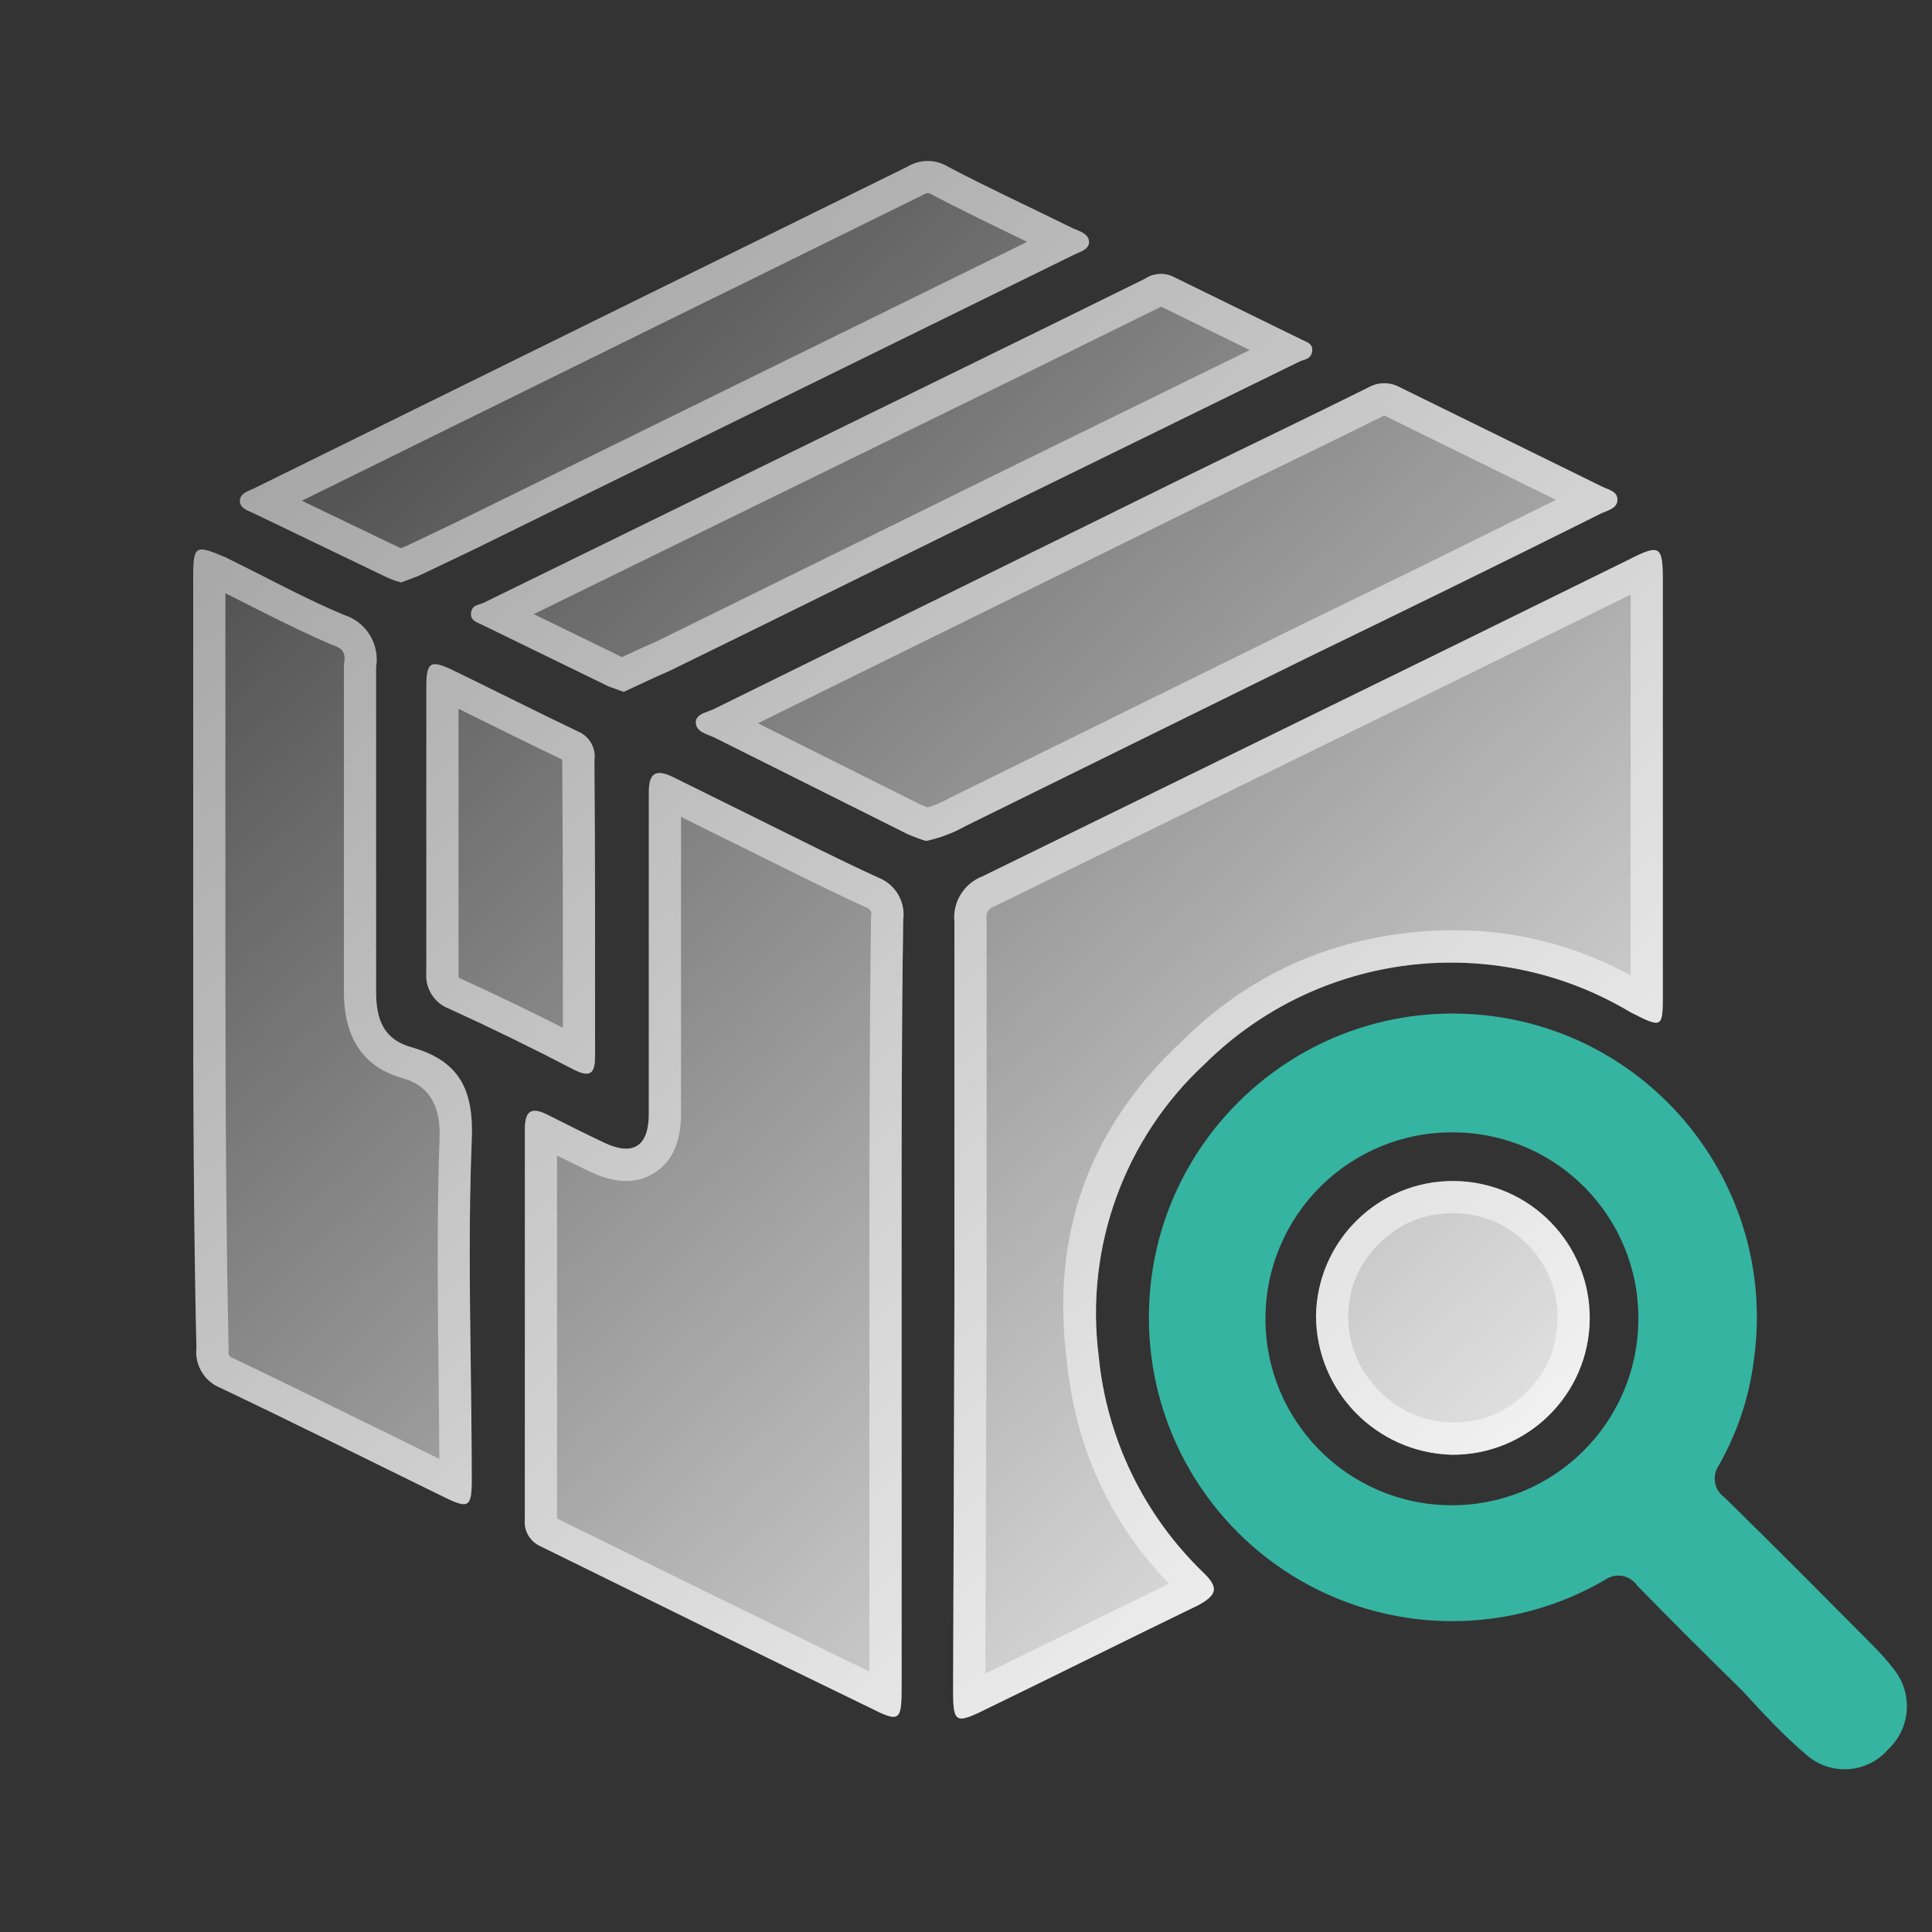
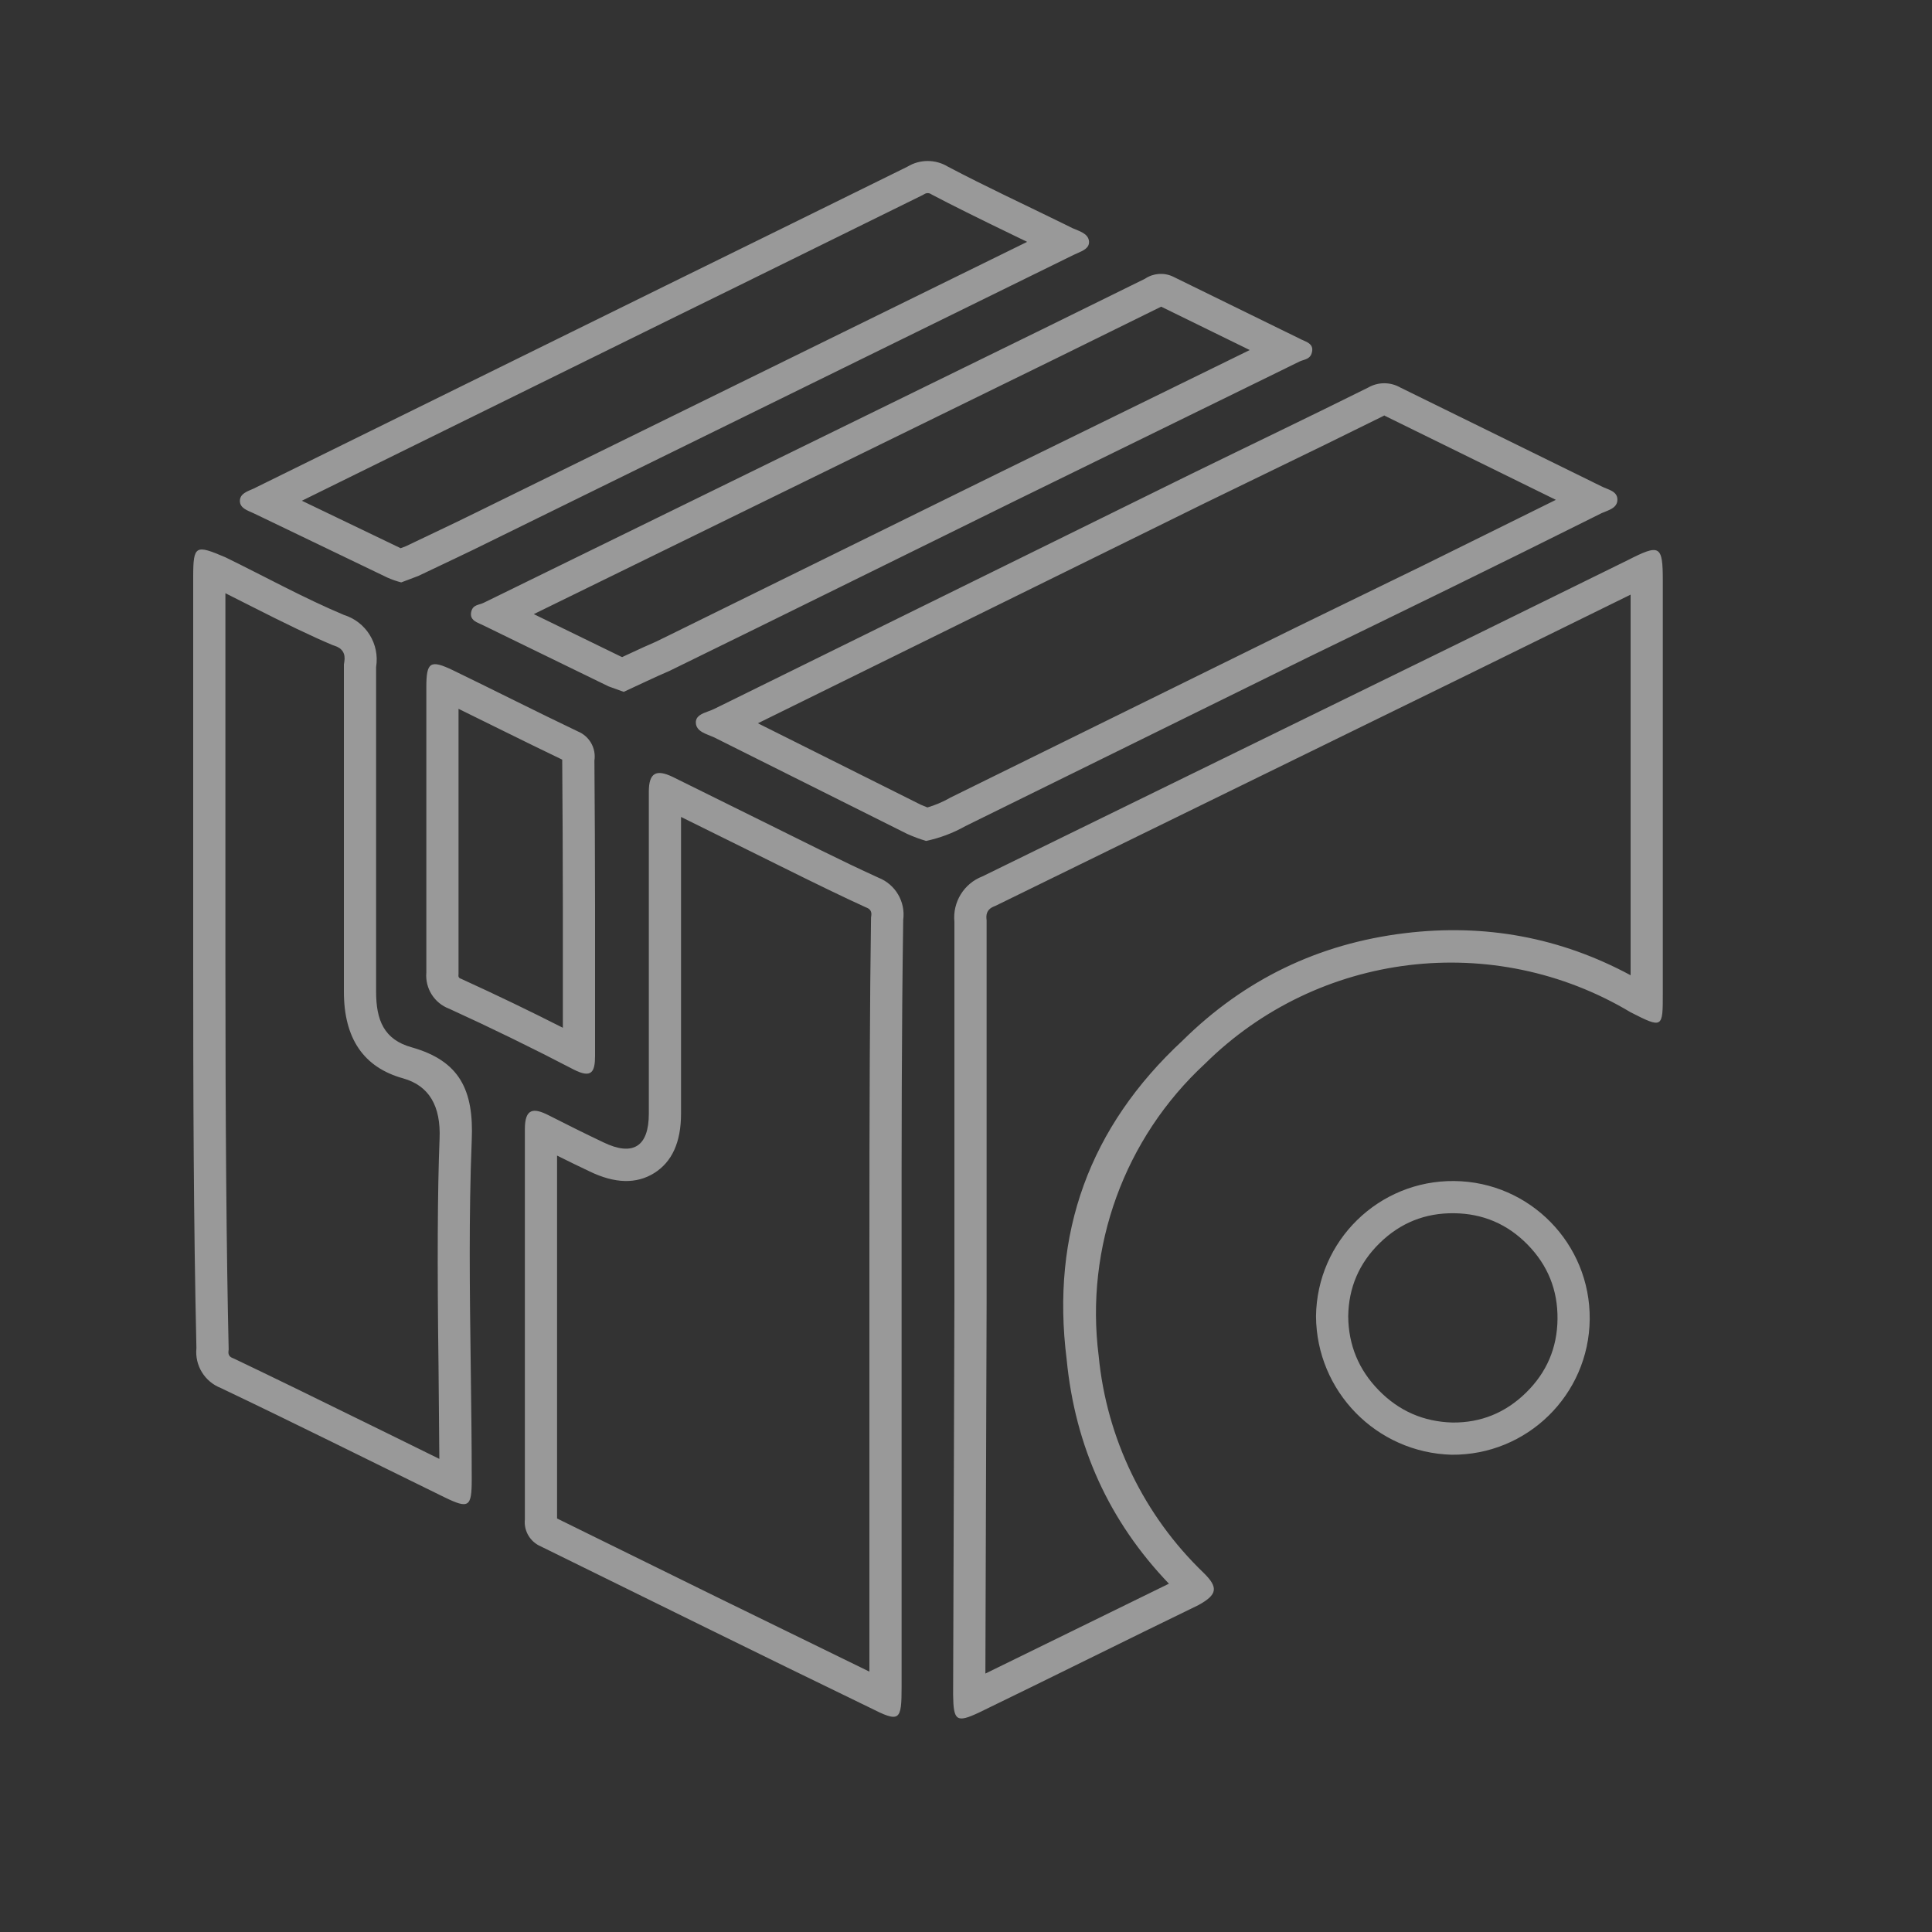
<svg xmlns="http://www.w3.org/2000/svg" fill="none" version="1.1" width="60" height="60" viewBox="0 0 60 60">
  <rect x="0" y="0" width="60" height="60" fill="#333333" stroke="none" />
  <defs>
    <linearGradient x1="0" y1="0" x2="0.939" y2="1.054" id="master_svg0_470_25225">
      <stop offset="0%" stop-color="#FFFFFF" stop-opacity="0" />
      <stop offset="100%" stop-color="#FFFFFF" stop-opacity="1" />
    </linearGradient>
  </defs>
  <g>
    <g>
-       <path d="M35.68,40.937C35.668,35.463,40.3,31.127,45.761,31.499C51.223,31.871,55.224,36.795,54.47,42.217C54.328,43.375,53.957,44.493,53.38,45.507C53.154,45.833,53.235,46.28,53.56,46.507C55.11,48.027,56.64,49.567,58.17,51.107C58.402,51.34,58.619,51.587,58.82,51.847C59.417,52.594,59.338,53.674,58.64,54.327C57.992,55.077,56.857,55.158,56.11,54.507C55.4,53.907,54.76,53.217,54.11,52.507C53.01,51.427,51.91,50.337,50.84,49.237C50.613,48.91,50.162,48.834,49.84,49.067C46.928,50.763,43.332,50.774,40.409,49.096C37.487,47.418,35.683,44.307,35.68,40.937ZM45.15,35.167C41.948,35.134,39.328,37.705,39.3,40.907C39.272,44.108,41.848,46.725,45.05,46.747C48.251,46.769,50.863,44.189,50.88,40.987C50.913,37.794,48.343,35.184,45.15,35.167Z" fill="#35B4A1" fill-opacity="1" />
-     </g>
+       </g>
    <g>
-       <path d="M12.03,17.937C12.169,17.999,12.313,18.049,12.46,18.087L12.99,17.887C13.74,17.527,14.5,17.177,15.24,16.807L33.34,7.917C33.378,7.898,33.419,7.881,33.46,7.863C33.641,7.784,33.836,7.7,33.82,7.497C33.8,7.247,33.51,7.177,33.31,7.087C32.02,6.447,30.71,5.847,29.44,5.177C29.053,4.941,28.567,4.941,28.18,5.177C25.64,6.427,23.15,7.657,20.64,8.887L7.87,15.177C7.69,15.257,7.45,15.327,7.45,15.557C7.45,15.787,7.7,15.857,7.87,15.937L12.03,17.937ZM18.9,21.316L19.37,21.486C19.83,21.276,20.32,21.036,20.79,20.836C24.37,19.086,27.94,17.316,31.52,15.556L40.36,11.226C40.51,11.156,40.71,11.166,40.75,10.906C40.781,10.703,40.622,10.634,40.475,10.57C40.434,10.553,40.395,10.536,40.36,10.516L36.42,8.586C36.141,8.458,35.815,8.484,35.56,8.656L32.37,10.226L15.03,18.716C14.88,18.796,14.67,18.766,14.63,19.026C14.598,19.237,14.763,19.31,14.917,19.378C14.953,19.394,14.988,19.409,15.02,19.426L18.9,21.316ZM28.76,26.116C28.558,26.056,28.361,25.982,28.17,25.896L22.17,22.896C21.95,22.796,21.62,22.726,21.61,22.446C21.602,22.235,21.806,22.16,22.001,22.089C22.064,22.066,22.126,22.043,22.18,22.016L36.98,14.726C38.82,13.826,40.66,12.946,42.49,12.036C42.799,11.858,43.18,11.858,43.49,12.036L49.74,15.106C49.93,15.206,50.23,15.246,50.23,15.516C50.23,15.786,49.94,15.846,49.74,15.936C46.74,17.436,43.67,18.936,40.64,20.406L29.98,25.656C29.599,25.871,29.187,26.026,28.76,26.116ZM6,29.917L6,17.917C6,16.917,6.08,16.917,7,17.307C8.23,17.907,9.42,18.567,10.68,19.097C11.371,19.312,11.797,20.003,11.68,20.717L11.68,30.797C11.68,31.677,11.92,32.287,12.79,32.527C14.27,32.947,14.72,33.847,14.65,35.417C14.557,37.754,14.588,40.083,14.619,42.421L14.619,42.421C14.634,43.593,14.65,44.768,14.65,45.947C14.65,46.807,14.56,46.867,13.8,46.497C11.49,45.367,9.19,44.217,6.86,43.107C6.356,42.911,6.045,42.404,6.1,41.867C6.01,37.897,6,33.907,6,29.917ZM29.64,28.627L29.64,40.457L29.6,52.627C29.61,53.447,29.7,53.517,30.42,53.177C32.69,52.077,34.95,50.947,37.22,49.847C37.8,49.527,37.85,49.307,37.38,48.847C35.523,47.062,34.366,44.671,34.12,42.107C33.691,38.728,34.92,35.35,37.42,33.037C40.944,29.548,46.385,28.889,50.64,31.437C51.64,31.947,51.64,31.927,51.64,30.847L51.64,18.037C51.64,16.927,51.55,16.887,50.55,17.397L45.18,20.037L30.51,27.217C29.936,27.438,29.58,28.015,29.64,28.627ZM18.48,32.787L18.48,28.167C18.48,26.647,18.47,25.137,18.46,23.617C18.517,23.236,18.306,22.865,17.95,22.717C16.65,22.097,15.37,21.447,14.07,20.817C13.36,20.477,13.24,20.557,13.24,21.347L13.24,30.207C13.2,30.697,13.49,31.155,13.95,31.327Q15.9,32.217,17.82,33.217C18.37,33.497,18.48,33.297,18.48,32.787ZM28,40.547L28,52.367C28,53.457,27.95,53.507,27,53.027C23.59,51.377,20.2,49.697,16.8,48.027C16.467,47.887,16.263,47.546,16.3,47.187L16.3,35.067C16.3,34.417,16.57,34.397,17.04,34.637C17.51,34.877,18.17,35.207,18.74,35.477C19.65,35.917,20.15,35.617,20.15,34.587L20.15,24.587C20.15,23.987,20.39,23.887,20.89,24.127L23.68,25.507C24.88,26.097,26.07,26.707,27.28,27.257C27.808,27.464,28.126,28.005,28.05,28.567C27.998,32.066,27.999,35.558,28,39.049C28,39.548,28,40.048,28,40.547ZM40.87,40.878C40.885,43.211,42.747,45.113,45.08,45.178C47.426,45.199,49.346,43.317,49.37,40.971C49.393,38.625,47.512,36.704,45.167,36.678C42.821,36.652,40.898,38.532,40.87,40.878Z" fill-rule="evenodd" fill="url(#master_svg0_470_25225)" fill-opacity="1" />
      <path d="M28.18,5.177C25.64,6.427,23.15,7.657,20.64,8.887L8.227,15.001L8.205,15.012L7.87,15.177C7.69,15.257,7.45,15.327,7.45,15.557C7.45,15.787,7.7,15.857,7.87,15.937L8.206,16.098L8.231,16.11L12.03,17.937C12.169,17.999,12.313,18.049,12.46,18.087L12.99,17.887C13.74,17.527,14.5,17.177,15.24,16.807L33.049,8.06L33.065,8.052L33.34,7.917C33.378,7.898,33.419,7.881,33.46,7.863C33.641,7.784,33.836,7.7,33.82,7.497C33.8,7.247,33.51,7.177,33.31,7.087C33.229,7.046,33.147,7.006,33.065,6.966C33.057,6.962,33.049,6.958,33.041,6.954C31.839,6.363,30.622,5.8,29.44,5.177C29.053,4.941,28.567,4.941,28.18,5.177ZM31.899,7.511Q31.707,7.417,31.488,7.312Q29.806,6.5,28.974,6.061L28.946,6.047L28.92,6.031Q28.81,5.964,28.701,6.031L28.662,6.054L22.967,8.859L21.081,9.785L9.375,15.551L12.442,17.025L12.597,16.967Q12.848,16.846,13.315,16.625Q14.309,16.154,14.793,15.913L31.899,7.511ZM11.68,20.717C11.797,20.003,11.371,19.312,10.68,19.097C9.42,18.567,8.23,17.907,7,17.307C6.08,16.917,6,16.917,6,17.917L6,29.917C6,33.907,6.01,37.897,6.1,41.867C6.045,42.404,6.356,42.911,6.86,43.107C9.19,44.217,11.49,45.367,13.8,46.497C14.56,46.867,14.65,46.807,14.65,45.947C14.65,44.768,14.634,43.593,14.619,42.421L14.619,42.421C14.588,40.083,14.557,37.754,14.65,35.417C14.72,33.847,14.27,32.947,12.79,32.527C11.92,32.287,11.68,31.677,11.68,30.797L11.68,20.717ZM35.56,8.656L32.37,10.226L15.437,18.517L15.398,18.536L15.03,18.716C14.88,18.796,14.67,18.766,14.63,19.026C14.598,19.237,14.763,19.31,14.917,19.378C14.953,19.394,14.988,19.409,15.02,19.426L15.4,19.611L15.438,19.63L18.9,21.316L19.37,21.486C19.83,21.276,20.32,21.036,20.79,20.836C24.37,19.086,27.94,17.316,31.52,15.556L39.947,11.429L39.988,11.408L40.36,11.226C40.51,11.156,40.71,11.166,40.75,10.906C40.781,10.703,40.622,10.634,40.475,10.57C40.434,10.553,40.395,10.536,40.36,10.516L39.981,10.33L39.949,10.315L36.42,8.586C36.141,8.458,35.815,8.484,35.56,8.656ZM36.061,9.524L32.812,11.124L16.577,19.072L19.29,20.394L19.323,20.406Q19.372,20.383,19.427,20.357Q20.049,20.066,20.374,19.927L20.803,19.717L31.078,14.659L38.812,10.871L36.061,9.524ZM17.95,22.717C16.65,22.097,15.37,21.447,14.07,20.817C13.36,20.477,13.24,20.557,13.24,21.347L13.24,30.207C13.2,30.697,13.49,31.155,13.95,31.327Q15.9,32.217,17.82,33.217C18.37,33.497,18.48,33.297,18.48,32.787L18.48,28.167C18.48,26.647,18.47,25.137,18.46,23.617C18.517,23.236,18.306,22.865,17.95,22.717ZM16.3,47.187C16.263,47.546,16.467,47.887,16.8,48.027C20.2,49.697,23.59,51.377,27,53.027C27.95,53.507,28,53.457,28,52.367L28,40.547C28,40.048,28,39.548,28,39.049C27.999,35.558,27.998,32.066,28.05,28.567C28.126,28.005,27.808,27.464,27.28,27.257C26.07,26.707,24.88,26.097,23.68,25.507L20.89,24.127C20.39,23.887,20.15,23.987,20.15,24.587L20.15,34.587C20.15,35.617,19.65,35.917,18.74,35.477C18.17,35.207,17.51,34.877,17.04,34.637C16.57,34.397,16.3,34.417,16.3,35.067L16.3,47.187ZM29.64,28.627L29.64,40.457L29.6,52.627C29.61,53.447,29.7,53.517,30.42,53.177C32.69,52.077,34.95,50.947,37.22,49.847C37.8,49.527,37.85,49.307,37.38,48.847C35.523,47.062,34.366,44.671,34.12,42.107C33.691,38.728,34.92,35.35,37.42,33.037C40.944,29.548,46.385,28.889,50.64,31.437C51.64,31.947,51.64,31.927,51.64,30.847L51.64,18.037C51.64,16.927,51.55,16.887,50.55,17.397L45.18,20.037L30.51,27.217C29.936,27.438,29.58,28.015,29.64,28.627ZM49.74,15.936C49.94,15.846,50.23,15.786,50.23,15.516C50.23,15.246,49.93,15.206,49.74,15.106L49.482,14.98L49.461,14.969L43.49,12.036C43.18,11.858,42.799,11.858,42.49,12.036C40.66,12.946,38.82,13.826,36.98,14.726L22.396,21.91L22.377,21.919L22.18,22.016C22.126,22.043,22.064,22.066,22.001,22.089C21.806,22.16,21.602,22.235,21.61,22.446C21.62,22.726,21.95,22.796,22.17,22.896L28.17,25.896C28.361,25.982,28.558,26.056,28.76,26.116C29.187,26.026,29.599,25.871,29.98,25.656L40.64,20.406C43.575,18.982,46.549,17.53,49.459,16.076C49.468,16.072,49.477,16.068,49.485,16.063C49.57,16.021,49.655,15.979,49.74,15.936ZM48.319,15.523L43.019,12.919L42.99,12.902L42.961,12.919L41.149,13.811L37.421,15.623L23.537,22.462L28.597,24.992Q28.698,25.037,28.802,25.076Q29.16,24.971,29.488,24.786L29.512,24.772L40.202,19.507L44.197,17.561L48.319,15.523ZM50.64,30.287L50.64,18.467L45.621,20.934L30.91,28.134L30.87,28.15Q30.608,28.251,30.635,28.531L30.64,28.579L30.64,40.457L30.602,51.974L33.382,50.613L36.302,49.183Q33.521,46.281,33.126,42.218Q32.387,36.342,36.728,32.314Q39.611,29.467,43.635,28.98Q47.373,28.528,50.64,30.287ZM7,18.423L7,29.917Q7,37.445,7.1,41.844L7.101,41.906L7.095,41.968Q7.079,42.119,7.221,42.174L7.256,42.188L7.29,42.204Q8.897,42.97,12.076,44.535Q13.012,44.996,13.644,45.307L13.619,42.438L13.619,42.434Q13.556,37.741,13.651,35.372Q13.72,33.83,12.524,33.491Q10.68,32.982,10.68,30.797L10.68,20.635L10.693,20.554Q10.757,20.168,10.383,20.052L10.337,20.037L10.292,20.018Q9.41,19.647,7.743,18.798Q7.313,18.579,7,18.423ZM17.48,31.918L17.48,28.167L17.474,25.901L17.46,23.591Q16.712,23.234,15.289,22.53Q14.681,22.229,14.24,22.013L14.24,30.248L14.237,30.289Q14.231,30.364,14.301,30.391L14.334,30.403L14.365,30.418Q15.932,31.133,17.48,31.918ZM27,40.384L27,40.547L27,51.914L22.262,49.599L17.3,47.158L17.3,35.888Q17.84,36.157,18.312,36.38Q19.486,36.948,20.315,36.432Q21.15,35.911,21.15,34.587L21.15,25.371L23.237,26.403Q23.553,26.559,24.181,26.871Q25.959,27.755,26.866,28.167L26.891,28.178L26.915,28.188Q27.083,28.254,27.059,28.433L27.051,28.492L27.05,28.552Q26.998,32.059,27,39.05L27,40.384ZM45.08,45.178C42.747,45.113,40.885,43.211,40.87,40.878C40.898,38.532,42.821,36.652,45.167,36.678C47.512,36.704,49.393,38.625,49.37,40.971C49.346,43.317,47.426,45.199,45.08,45.178ZM41.87,40.88Q41.882,42.22,42.821,43.179Q43.762,44.141,45.108,44.178Q46.435,44.19,47.395,43.248Q48.356,42.306,48.37,40.961Q48.383,39.615,47.442,38.654Q46.501,37.693,45.156,37.678Q43.81,37.663,42.848,38.604Q41.889,39.541,41.87,40.88Z" fill-rule="evenodd" fill="#FFFFFF" fill-opacity="0.5" />
    </g>
  </g>
</svg>